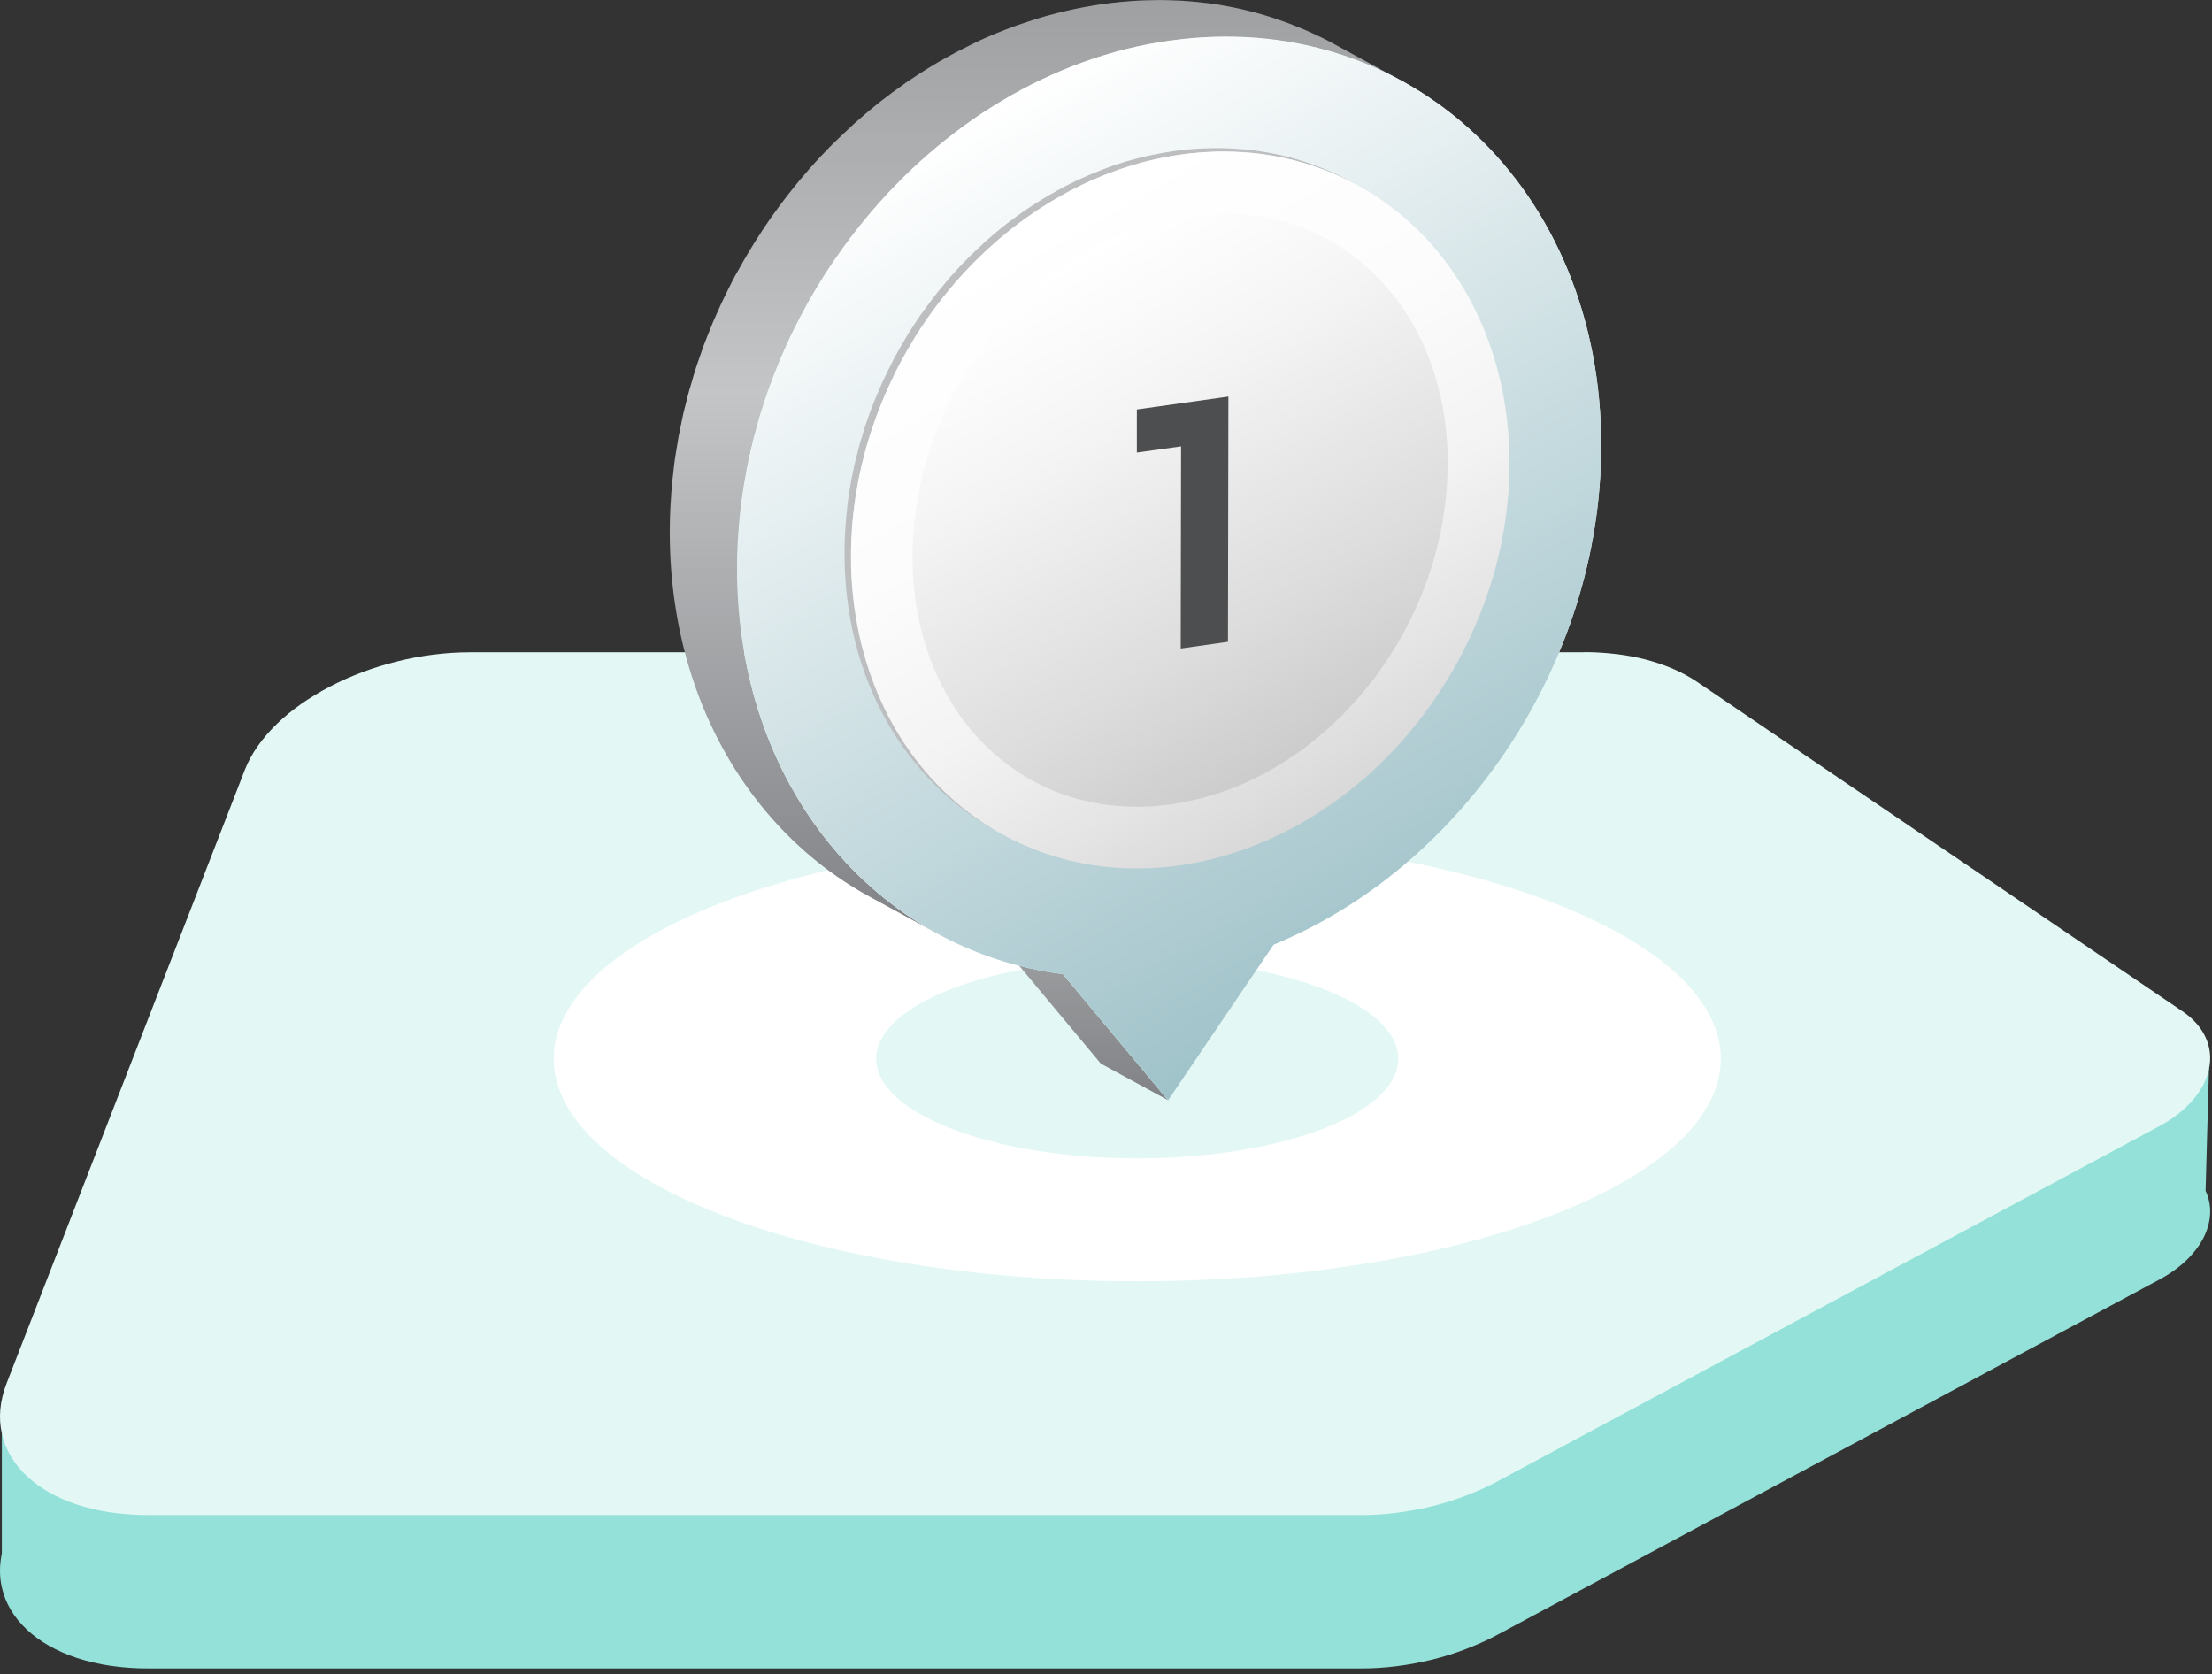
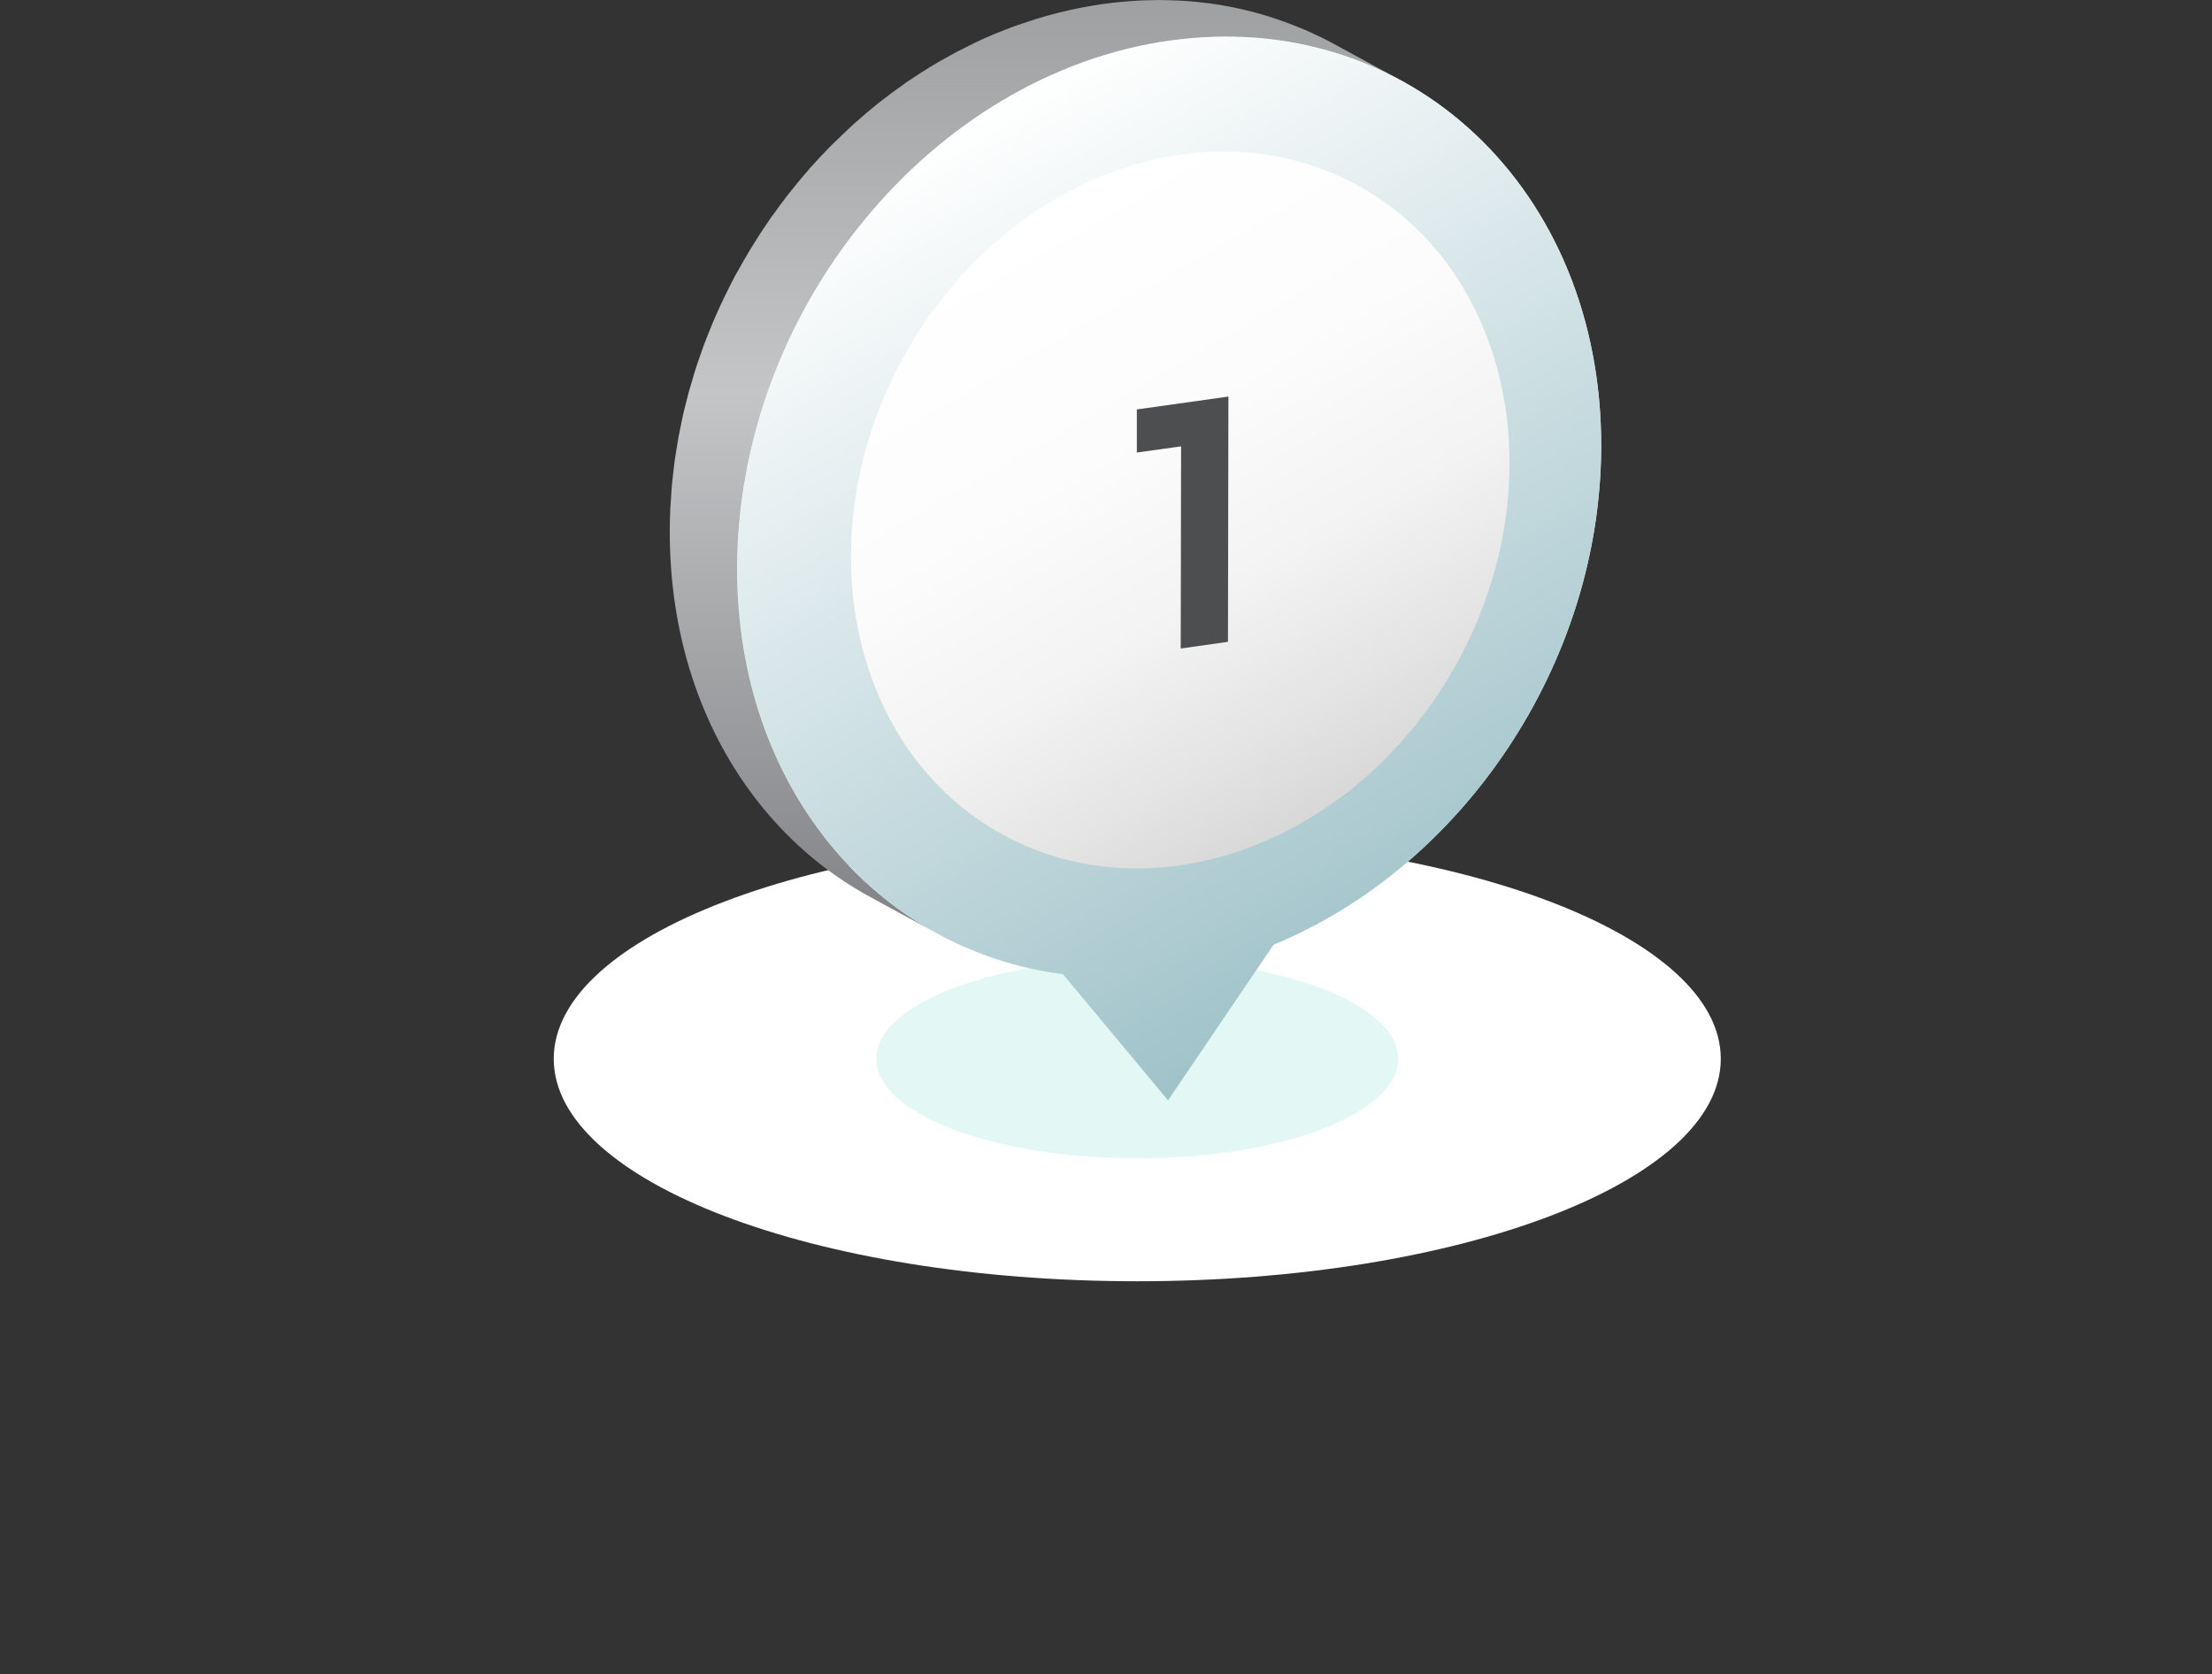
<svg xmlns="http://www.w3.org/2000/svg" width="251" height="190" viewBox="0 0 251 190" fill="none">
  <rect x="0" y="0" width="251" height="190" fill="#333333" stroke="none" />
-   <path d="M250.272 135.172L250.656 121.263L235.287 123.805L192.544 94.803C191.743 94.263 190.854 93.776 189.896 93.358C188.937 92.94 187.909 92.592 186.829 92.296C185.748 92.017 184.598 91.791 183.413 91.652C182.229 91.513 181.009 91.425 179.754 91.425H53.39C50.567 91.425 47.744 91.791 45.043 92.47C42.342 93.132 39.763 94.106 37.463 95.308C35.146 96.509 33.09 97.936 31.434 99.538C29.779 101.139 28.524 102.897 27.793 104.743L5.611 161.841L0.209 162.729V176.255C-0.07 177.613 -0.07 178.919 0.209 180.137C0.61 181.93 1.586 183.549 3.032 184.907C4.478 186.265 6.412 187.379 8.747 188.145C11.082 188.911 13.8 189.329 16.815 189.329H154.453C155.795 189.329 157.154 189.242 158.513 189.068C159.873 188.893 161.214 188.65 162.539 188.319C163.863 187.988 165.152 187.588 166.407 187.1C167.661 186.613 168.881 186.073 170.031 185.447L244.993 145.217C246.631 144.346 247.938 143.302 248.878 142.17C249.837 141.056 250.429 139.855 250.673 138.654C250.917 137.453 250.795 136.269 250.29 135.155L250.272 135.172Z" fill="#93E1D8" />
-   <path d="M179.77 74.017H53.388C50.565 74.017 47.742 74.383 45.041 75.062C42.341 75.723 39.762 76.698 37.462 77.899C35.144 79.101 33.088 80.528 31.433 82.13C29.777 83.731 28.523 85.489 27.791 87.335L0.765 156.932C-0.037 158.986 -0.193 160.936 0.225 162.729C0.626 164.522 1.601 166.141 3.048 167.499C4.494 168.857 6.428 169.971 8.763 170.737C11.098 171.503 13.816 171.921 16.831 171.921H154.452C155.794 171.921 157.153 171.834 158.512 171.659C159.871 171.485 161.213 171.242 162.537 170.911C163.861 170.58 165.151 170.18 166.405 169.692C167.66 169.205 168.88 168.665 170.03 168.039L244.991 127.808C246.629 126.938 247.936 125.894 248.877 124.762C249.835 123.648 250.428 122.447 250.672 121.246C250.916 120.044 250.794 118.861 250.288 117.747C249.783 116.632 248.912 115.605 247.64 114.752L192.577 77.377C191.776 76.838 190.887 76.35 189.929 75.932C188.97 75.514 187.942 75.166 186.862 74.87C185.782 74.592 184.632 74.366 183.447 74.226C182.262 74.087 181.042 74 179.787 74" fill="#E3F8F5" />
  <path d="M129.048 145.39C165.617 145.39 195.262 134.089 195.262 120.149C195.262 106.208 165.617 94.907 129.048 94.907C92.479 94.907 62.834 106.208 62.834 120.149C62.834 134.089 92.479 145.39 129.048 145.39Z" fill="white" />
  <path d="M129.046 131.447C145.406 131.447 158.669 126.388 158.669 120.149C158.669 113.909 145.406 108.851 129.046 108.851C112.687 108.851 99.424 113.909 99.424 120.149C99.424 126.388 112.687 131.447 129.046 131.447Z" fill="#E3F8F5" />
  <g clip-path="url(#clip0_1_569)">
    <path d="M144.53 107.18L136.89 103.02L140.08 98.32L147.72 102.47L144.53 107.18Z" fill="#22539C" />
-     <path d="M132.55 124.85L124.91 120.69L112.98 106.39L120.62 110.54L132.55 124.85Z" fill="url(#paint0_linear_1_569)" />
    <path d="M120.62 110.54L112.98 106.39L109.8 102.57L117.45 106.73L120.62 110.54Z" fill="#1C447F" />
    <path d="M117.45 106.73L109.8 102.57L140.08 98.32L147.72 102.47L117.45 106.73Z" fill="#285FB4" />
    <path d="M83.77 60.83C83.81 60.22 83.84 59.61 83.9 59.01C83.93 58.66 83.98 58.31 84.02 57.96C84.08 57.42 84.14 56.88 84.21 56.34C84.26 55.96 84.33 55.59 84.39 55.21C84.47 54.7 84.54 54.2 84.64 53.69C84.71 53.3 84.8 52.91 84.88 52.52C84.98 52.04 85.07 51.55 85.18 51.07C85.27 50.67 85.38 50.28 85.48 49.89C85.6 49.42 85.71 48.95 85.84 48.49C85.95 48.1 86.07 47.71 86.19 47.31C86.33 46.85 86.46 46.39 86.61 45.93C86.74 45.54 86.88 45.15 87.01 44.77C87.17 44.32 87.32 43.86 87.48 43.41C87.57 43.18 87.66 42.95 87.75 42.72C87.96 42.17 88.17 41.63 88.4 41.09C88.52 40.81 88.64 40.53 88.76 40.24C88.97 39.75 89.18 39.27 89.41 38.79C89.54 38.5 89.68 38.21 89.82 37.92C90.05 37.45 90.28 36.98 90.52 36.51C90.66 36.24 90.8 35.96 90.94 35.69C91.09 35.41 91.24 35.14 91.39 34.87C91.83 34.07 92.29 33.27 92.76 32.49C92.9 32.26 93.04 32.02 93.19 31.79C93.78 30.84 94.39 29.91 95.03 28.99C95.16 28.81 95.29 28.63 95.42 28.44C95.92 27.74 96.43 27.06 96.95 26.38C97.15 26.12 97.35 25.87 97.55 25.62C98.09 24.95 98.64 24.28 99.21 23.63C99.35 23.47 99.48 23.3 99.63 23.15C100.33 22.36 101.06 21.58 101.8 20.83C101.99 20.64 102.18 20.46 102.37 20.27C102.95 19.69 103.55 19.13 104.15 18.57C104.37 18.36 104.6 18.16 104.83 17.96C105.67 17.22 106.52 16.49 107.39 15.8C107.46 15.74 107.54 15.69 107.61 15.63C108.42 14.99 109.25 14.38 110.1 13.79C110.41 13.57 110.72 13.35 111.04 13.14C111.33 12.95 111.61 12.76 111.9 12.57C112.3 12.31 112.71 12.05 113.12 11.8C113.41 11.62 113.69 11.45 113.98 11.28C114.41 11.03 114.84 10.79 115.28 10.55C115.56 10.4 115.83 10.24 116.12 10.09C116.6 9.84 117.08 9.6 117.56 9.36C117.8 9.24 118.05 9.11 118.29 9C118.97 8.68 119.66 8.37 120.35 8.08C120.52 8.01 120.7 7.94 120.87 7.87C121.42 7.65 121.96 7.43 122.52 7.23C122.73 7.15 122.95 7.07 123.16 7C123.78 6.78 124.41 6.57 125.05 6.37C125.15 6.34 125.25 6.3 125.35 6.27C126.08 6.05 126.81 5.85 127.54 5.66C127.74 5.61 127.95 5.56 128.15 5.51C128.71 5.37 129.28 5.25 129.84 5.13C130.06 5.09 130.27 5.04 130.49 5C131.24 4.86 132 4.73 132.76 4.62C133.44 4.52 134.12 4.45 134.8 4.38C135.01 4.36 135.23 4.35 135.44 4.33C135.91 4.29 136.37 4.26 136.84 4.23C137.08 4.22 137.32 4.21 137.56 4.2C138.01 4.18 138.46 4.18 138.91 4.17C139.13 4.17 139.35 4.17 139.57 4.17C140.13 4.17 140.68 4.19 141.23 4.22C141.33 4.22 141.43 4.22 141.53 4.23C142.18 4.27 142.82 4.32 143.46 4.38C143.65 4.4 143.83 4.42 144.01 4.44C144.47 4.49 144.92 4.55 145.37 4.61C145.59 4.64 145.82 4.68 146.04 4.72C146.46 4.79 146.88 4.86 147.3 4.94C147.51 4.98 147.73 5.02 147.94 5.07C148.42 5.17 148.89 5.28 149.35 5.4C149.49 5.43 149.63 5.47 149.77 5.5C150.38 5.66 150.99 5.83 151.59 6.02C151.75 6.07 151.9 6.12 152.05 6.17C152.5 6.32 152.95 6.47 153.39 6.63C153.59 6.7 153.79 6.78 153.99 6.85C154.4 7.01 154.8 7.17 155.21 7.34C155.4 7.42 155.58 7.49 155.77 7.57C156.28 7.79 156.78 8.02 157.28 8.26C157.34 8.29 157.41 8.32 157.47 8.35C157.96 8.59 158.45 8.85 158.94 9.11L151.3 4.95C150.82 4.69 150.33 4.43 149.83 4.19H149.8C149.75 4.15 149.69 4.13 149.63 4.1C149.13 3.86 148.63 3.63 148.12 3.41C147.94 3.33 147.75 3.25 147.56 3.18C147.16 3.01 146.75 2.85 146.34 2.69C146.14 2.61 145.94 2.54 145.74 2.47C145.3 2.31 144.85 2.16 144.4 2.01C144.25 1.96 144.09 1.91 143.94 1.86C143.34 1.67 142.73 1.5 142.12 1.34C142.1 1.34 142.07 1.33 142.05 1.32C141.94 1.29 141.82 1.27 141.71 1.24C141.24 1.12 140.76 1.01 140.29 0.91C140.08 0.87 139.87 0.83 139.65 0.78C139.23 0.7 138.81 0.62 138.39 0.55C138.17 0.51 137.95 0.48 137.72 0.45C137.27 0.38 136.81 0.33 136.36 0.28C136.18 0.26 135.99 0.23 135.81 0.22C135.17 0.16 134.53 0.1 133.88 0.07C133.78 0.07 133.69 0.07 133.59 0.06C133.04 0.03 132.48 0.02 131.92 0.01C131.7 0.01 131.48 0.01 131.26 0.01C130.81 0.01 130.36 0.02 129.9 0.04C129.66 0.04 129.43 0.06 129.19 0.07C128.72 0.09 128.26 0.13 127.79 0.17C127.58 0.19 127.37 0.2 127.16 0.22C126.48 0.29 125.8 0.36 125.12 0.46C124.36 0.57 123.61 0.7 122.85 0.84C122.63 0.88 122.41 0.93 122.2 0.97C121.63 1.09 121.07 1.21 120.51 1.35C120.31 1.4 120.1 1.45 119.9 1.5C119.16 1.69 118.43 1.89 117.71 2.11C117.61 2.14 117.51 2.17 117.42 2.2C116.79 2.4 116.16 2.61 115.53 2.83C115.31 2.91 115.1 2.99 114.89 3.06C114.34 3.26 113.79 3.48 113.24 3.7C113.07 3.77 112.89 3.84 112.72 3.91C112.07 4.18 111.43 4.47 110.79 4.77C110.75 4.79 110.7 4.81 110.66 4.84C110.42 4.96 110.18 5.08 109.93 5.2C109.44 5.44 108.96 5.68 108.48 5.93C108.2 6.08 107.92 6.24 107.64 6.39C107.21 6.63 106.77 6.87 106.34 7.12C106.05 7.29 105.76 7.47 105.48 7.64C105.07 7.89 104.66 8.15 104.26 8.41C103.97 8.6 103.68 8.79 103.4 8.98C103.21 9.11 103.01 9.23 102.82 9.36C102.7 9.45 102.58 9.54 102.46 9.63C101.62 10.22 100.78 10.83 99.97 11.47C99.9 11.53 99.82 11.58 99.75 11.64C98.88 12.33 98.02 13.06 97.19 13.8C97.09 13.88 96.99 13.96 96.9 14.05C96.77 14.17 96.64 14.3 96.51 14.42C95.91 14.97 95.32 15.54 94.73 16.11C94.54 16.3 94.35 16.48 94.16 16.67C93.42 17.42 92.7 18.2 91.99 18.99C91.96 19.03 91.92 19.06 91.89 19.1C91.78 19.22 91.68 19.35 91.57 19.48C91 20.13 90.45 20.79 89.91 21.47C89.71 21.72 89.51 21.98 89.31 22.23C88.79 22.91 88.27 23.59 87.78 24.29C87.68 24.43 87.57 24.56 87.48 24.7C87.45 24.74 87.42 24.79 87.39 24.83C86.75 25.75 86.14 26.68 85.55 27.63C85.4 27.86 85.27 28.1 85.12 28.33C84.65 29.11 84.19 29.9 83.75 30.71C83.66 30.87 83.57 31.02 83.48 31.17C83.42 31.29 83.36 31.41 83.29 31.53C83.15 31.8 83.01 32.08 82.87 32.35C82.63 32.82 82.4 33.29 82.17 33.76C82.03 34.05 81.89 34.34 81.76 34.63C81.54 35.11 81.32 35.59 81.11 36.08C80.99 36.36 80.86 36.64 80.75 36.93C80.53 37.47 80.31 38.01 80.1 38.56C80.01 38.79 79.92 39.02 79.83 39.26C79.81 39.32 79.79 39.37 79.77 39.43C79.63 39.82 79.5 40.22 79.36 40.61C79.23 41 79.08 41.39 78.96 41.78C78.81 42.23 78.68 42.69 78.55 43.15C78.43 43.54 78.31 43.94 78.2 44.33C78.07 44.79 77.96 45.26 77.84 45.73C77.74 46.13 77.63 46.52 77.54 46.92C77.43 47.4 77.34 47.89 77.24 48.37C77.16 48.76 77.07 49.15 77 49.54C76.91 50.04 76.83 50.55 76.75 51.06C76.69 51.44 76.62 51.81 76.57 52.19C76.49 52.73 76.44 53.27 76.38 53.81C76.34 54.16 76.29 54.51 76.26 54.86C76.2 55.47 76.17 56.07 76.13 56.68C76.11 56.97 76.08 57.26 76.07 57.55C76.03 58.45 76 59.35 76 60.26C75.98 72.02 79.51 82.39 85.52 90.34C89.12 95.11 93.61 99 98.75 101.79L106.39 105.95C92.69 98.5 83.61 83.25 83.65 64.42C83.65 63.51 83.67 62.61 83.72 61.71C83.73 61.42 83.76 61.13 83.78 60.84L83.77 60.83Z" fill="url(#paint1_linear_1_569)" />
    <path d="M132.77 4.6C105.69 8.41 83.69 35.18 83.64 64.42C83.59 89.19 99.33 107.78 120.62 110.55L132.54 124.86L144.52 107.19C165.83 98.44 181.65 75.42 181.69 50.64C181.74 21.41 159.83 0.8 132.76 4.61L132.77 4.6Z" fill="#E3F8F5" />
    <path style="mix-blend-mode:multiply" d="M132.77 4.6C105.69 8.41 83.69 35.18 83.64 64.42C83.59 89.19 99.33 107.78 120.62 110.55L132.54 124.86L144.52 107.19C165.83 98.44 181.65 75.42 181.69 50.64C181.74 21.41 159.83 0.8 132.76 4.61L132.77 4.6Z" fill="url(#paint2_linear_1_569)" />
-     <path d="M96.66 60.38C96.69 59.92 96.72 59.46 96.76 59.01C96.79 58.74 96.82 58.46 96.85 58.19C96.9 57.78 96.94 57.38 96.99 56.97C97.03 56.68 97.08 56.39 97.13 56.1C97.19 55.72 97.25 55.34 97.32 54.96C97.37 54.66 97.44 54.37 97.5 54.08C97.58 53.71 97.65 53.34 97.73 52.97C97.8 52.67 97.88 52.37 97.95 52.08C98.04 51.72 98.13 51.36 98.22 51C98.3 50.7 98.4 50.4 98.49 50.1C98.59 49.75 98.69 49.4 98.81 49.06C98.91 48.76 99.01 48.46 99.12 48.16C99.24 47.82 99.35 47.47 99.48 47.13C99.55 46.95 99.62 46.77 99.69 46.6C99.85 46.19 100.01 45.77 100.18 45.36C100.27 45.14 100.37 44.93 100.46 44.71C100.62 44.34 100.78 43.97 100.95 43.61C101.05 43.39 101.16 43.17 101.26 42.95C101.43 42.59 101.61 42.23 101.79 41.87C101.9 41.66 102 41.45 102.11 41.24C102.22 41.03 102.34 40.82 102.46 40.61C102.8 40 103.14 39.39 103.5 38.8C103.61 38.62 103.71 38.44 103.82 38.26C104.27 37.54 104.74 36.82 105.22 36.13C105.32 35.99 105.42 35.86 105.52 35.72C105.9 35.19 106.29 34.66 106.69 34.15C106.84 33.96 106.99 33.76 107.15 33.57C107.56 33.06 107.98 32.55 108.42 32.05C108.53 31.93 108.63 31.8 108.74 31.68C109.28 31.08 109.83 30.49 110.39 29.91C110.53 29.76 110.68 29.62 110.83 29.48C111.27 29.04 111.72 28.61 112.18 28.19C112.35 28.03 112.52 27.88 112.7 27.72C113.34 27.15 113.99 26.6 114.65 26.07C114.71 26.03 114.76 25.98 114.82 25.94C115.44 25.45 116.07 24.99 116.72 24.54C116.96 24.37 117.19 24.21 117.43 24.05C117.65 23.9 117.87 23.76 118.09 23.61C118.4 23.41 118.71 23.22 119.02 23.03C119.24 22.9 119.46 22.76 119.68 22.63C120.01 22.44 120.33 22.26 120.66 22.07C120.87 21.95 121.09 21.83 121.3 21.72C121.66 21.53 122.03 21.35 122.4 21.16C122.59 21.07 122.77 20.97 122.96 20.88C123.08 20.83 123.19 20.78 123.31 20.72C123.98 20.41 124.67 20.12 125.36 19.85C125.56 19.77 125.76 19.69 125.97 19.61C126.76 19.31 127.55 19.03 128.36 18.79C128.43 18.77 128.5 18.75 128.56 18.73C129.31 18.51 130.07 18.31 130.83 18.14C131.04 18.09 131.26 18.04 131.47 18C132.3 17.82 133.14 17.66 133.98 17.55C134.8 17.43 135.62 17.36 136.42 17.3C136.59 17.29 136.75 17.28 136.92 17.27C137.7 17.23 138.48 17.21 139.25 17.22C139.39 17.22 139.52 17.22 139.66 17.23C140.38 17.25 141.08 17.29 141.79 17.35C141.89 17.35 142 17.36 142.1 17.37C142.85 17.44 143.6 17.55 144.33 17.67C144.49 17.7 144.65 17.73 144.81 17.76C145.54 17.9 146.27 18.05 146.99 18.24C147.06 18.26 147.13 18.28 147.2 18.3C147.87 18.48 148.52 18.68 149.17 18.9C149.32 18.95 149.46 19 149.61 19.05C150.29 19.29 150.96 19.56 151.62 19.85C151.74 19.9 151.87 19.96 151.99 20.02C152.66 20.32 153.32 20.64 153.96 20.99L153.2 20.57C152.82 20.37 152.45 20.17 152.06 19.98C151.79 19.85 151.51 19.72 151.23 19.6C151.11 19.54 150.98 19.48 150.86 19.43C150.2 19.14 149.53 18.88 148.85 18.63C148.7 18.58 148.56 18.53 148.41 18.48C147.76 18.26 147.11 18.06 146.44 17.88C146.37 17.86 146.3 17.84 146.23 17.82C146.2 17.82 146.18 17.8 146.15 17.8C145.46 17.62 144.76 17.48 144.05 17.35C143.89 17.32 143.73 17.29 143.57 17.26C142.83 17.14 142.09 17.03 141.34 16.96C141.24 16.95 141.14 16.95 141.03 16.94C140.33 16.88 139.62 16.84 138.9 16.82C138.76 16.82 138.63 16.81 138.49 16.81C137.72 16.81 136.95 16.82 136.16 16.86C135.99 16.86 135.83 16.88 135.66 16.89C134.85 16.95 134.04 17.02 133.22 17.14C132.37 17.26 131.54 17.42 130.71 17.59C130.49 17.64 130.28 17.68 130.07 17.73C129.31 17.91 128.55 18.1 127.8 18.32C127.73 18.34 127.66 18.36 127.6 18.38C126.79 18.62 126 18.9 125.21 19.2C125.01 19.28 124.81 19.36 124.61 19.44C123.92 19.71 123.24 20 122.56 20.31C122.48 20.35 122.39 20.38 122.31 20.42C122.28 20.44 122.24 20.45 122.21 20.47C122.02 20.56 121.84 20.65 121.65 20.75C121.28 20.93 120.91 21.11 120.55 21.31C120.33 21.42 120.12 21.55 119.91 21.66C119.58 21.84 119.25 22.02 118.93 22.21C118.71 22.34 118.49 22.48 118.27 22.61C117.96 22.8 117.65 22.99 117.34 23.19C117.12 23.33 116.9 23.48 116.68 23.63C116.54 23.73 116.39 23.82 116.24 23.92C116.15 23.99 116.06 24.06 115.96 24.12C115.32 24.57 114.68 25.04 114.06 25.52C114 25.56 113.95 25.61 113.89 25.65C113.22 26.18 112.57 26.73 111.94 27.3C111.87 27.36 111.79 27.42 111.72 27.49C111.62 27.58 111.53 27.68 111.43 27.77C110.97 28.19 110.52 28.62 110.07 29.06C109.93 29.2 109.78 29.34 109.64 29.49C109.08 30.06 108.52 30.65 107.99 31.26C107.97 31.29 107.94 31.31 107.91 31.34C107.83 31.43 107.75 31.53 107.67 31.63C107.24 32.13 106.82 32.63 106.4 33.15C106.25 33.34 106.1 33.53 105.95 33.73C105.55 34.25 105.16 34.77 104.78 35.3C104.7 35.41 104.62 35.51 104.55 35.61C104.53 35.64 104.51 35.68 104.48 35.71C103.99 36.41 103.53 37.12 103.08 37.84C102.97 38.02 102.86 38.2 102.76 38.38C102.4 38.98 102.05 39.58 101.72 40.19C101.65 40.31 101.58 40.42 101.52 40.54C101.47 40.63 101.43 40.72 101.38 40.82C101.27 41.03 101.16 41.24 101.06 41.45C100.88 41.81 100.7 42.16 100.53 42.52C100.42 42.74 100.32 42.96 100.22 43.18C100.05 43.54 99.89 43.91 99.73 44.28C99.64 44.5 99.54 44.71 99.45 44.93C99.28 45.34 99.12 45.75 98.96 46.16C98.89 46.34 98.82 46.52 98.75 46.7C98.73 46.74 98.72 46.78 98.7 46.83C98.59 47.13 98.5 47.43 98.39 47.73C98.29 48.03 98.18 48.33 98.08 48.63C97.97 48.97 97.87 49.32 97.77 49.67C97.68 49.97 97.59 50.27 97.5 50.57C97.4 50.93 97.32 51.29 97.23 51.64C97.15 51.94 97.07 52.24 97 52.54C96.92 52.91 96.84 53.28 96.77 53.65C96.71 53.94 96.64 54.24 96.59 54.53C96.52 54.91 96.46 55.29 96.4 55.67C96.35 55.96 96.3 56.25 96.26 56.54C96.2 56.94 96.16 57.35 96.12 57.76C96.09 58.03 96.05 58.3 96.03 58.58C95.99 59.04 95.96 59.5 95.93 59.95C95.92 60.18 95.89 60.4 95.88 60.63C95.85 61.32 95.83 62.01 95.83 62.7C95.8 77.04 102.72 88.66 113.16 94.34L113.92 94.76C103.48 89.08 96.57 77.46 96.59 63.12C96.59 62.43 96.61 61.74 96.64 61.05C96.65 60.82 96.67 60.6 96.69 60.37L96.66 60.38Z" fill="#BCBEC0" />
    <path d="M165.441 75.019C176.522 54.653 171.394 30.466 153.988 20.995C136.581 11.525 113.488 20.357 102.407 40.723C91.327 61.088 96.455 85.275 113.861 94.746C131.268 104.216 154.361 95.384 165.441 75.019Z" fill="url(#paint3_linear_1_569)" />
-     <path d="M128.97 91.54C122.29 91.54 116.31 89.09 111.68 84.46C106.42 79.19 103.54 71.62 103.55 63.14C103.59 44.25 117.67 26.91 134.96 24.48C136.27 24.3 137.58 24.2 138.86 24.2C145.55 24.2 151.52 26.65 156.15 31.29C161.4 36.55 164.29 44.13 164.27 52.61C164.23 71.5 150.15 88.84 132.86 91.27C131.55 91.45 130.24 91.55 128.96 91.55L128.97 91.54Z" fill="url(#paint4_linear_1_569)" />
    <path d="M139.39 45L139.34 72.83L133.98 73.59L134.02 50.65L129 51.35V46.46L139.39 45Z" fill="#4D4E4F" />
  </g>
  <defs>
    <linearGradient id="paint0_linear_1_569" x1="122.76" y1="106.39" x2="122.76" y2="124.85" gradientUnits="userSpaceOnUse">
      <stop stop-color="#9EA0A2" />
      <stop offset="1" stop-color="#808285" />
    </linearGradient>
    <linearGradient id="paint1_linear_1_569" x1="117.48" y1="9.7664e-06" x2="117.48" y2="105.94" gradientUnits="userSpaceOnUse">
      <stop stop-color="#9EA0A2" />
      <stop offset="0.42" stop-color="#C3C5C7" />
      <stop offset="1" stop-color="#808285" />
    </linearGradient>
    <linearGradient id="paint2_linear_1_569" x1="107.97" y1="14.73" x2="161.79" y2="107.96" gradientUnits="userSpaceOnUse">
      <stop stop-color="white" />
      <stop offset="1" stop-color="#9FC2C9" />
    </linearGradient>
    <linearGradient id="paint3_linear_1_569" x1="115.102" y1="25.265" x2="152.752" y2="90.475" gradientUnits="userSpaceOnUse">
      <stop stop-color="white" />
      <stop offset="0.37" stop-color="#FCFCFC" />
      <stop offset="0.64" stop-color="#F2F3F2" />
      <stop offset="0.87" stop-color="#E3E3E3" />
      <stop offset="1" stop-color="#D7D8D7" />
    </linearGradient>
    <linearGradient id="paint4_linear_1_569" x1="118.58" y1="31.3" x2="149.26" y2="84.44" gradientUnits="userSpaceOnUse">
      <stop stop-color="white" />
      <stop offset="0.28" stop-color="#F5F5F5" />
      <stop offset="0.75" stop-color="#DBDCDB" />
      <stop offset="1" stop-color="#CBCCCB" />
    </linearGradient>
    <clipPath id="clip0_1_569">
      <rect width="105.7" height="124.85" fill="white" transform="translate(76)" />
    </clipPath>
  </defs>
</svg>